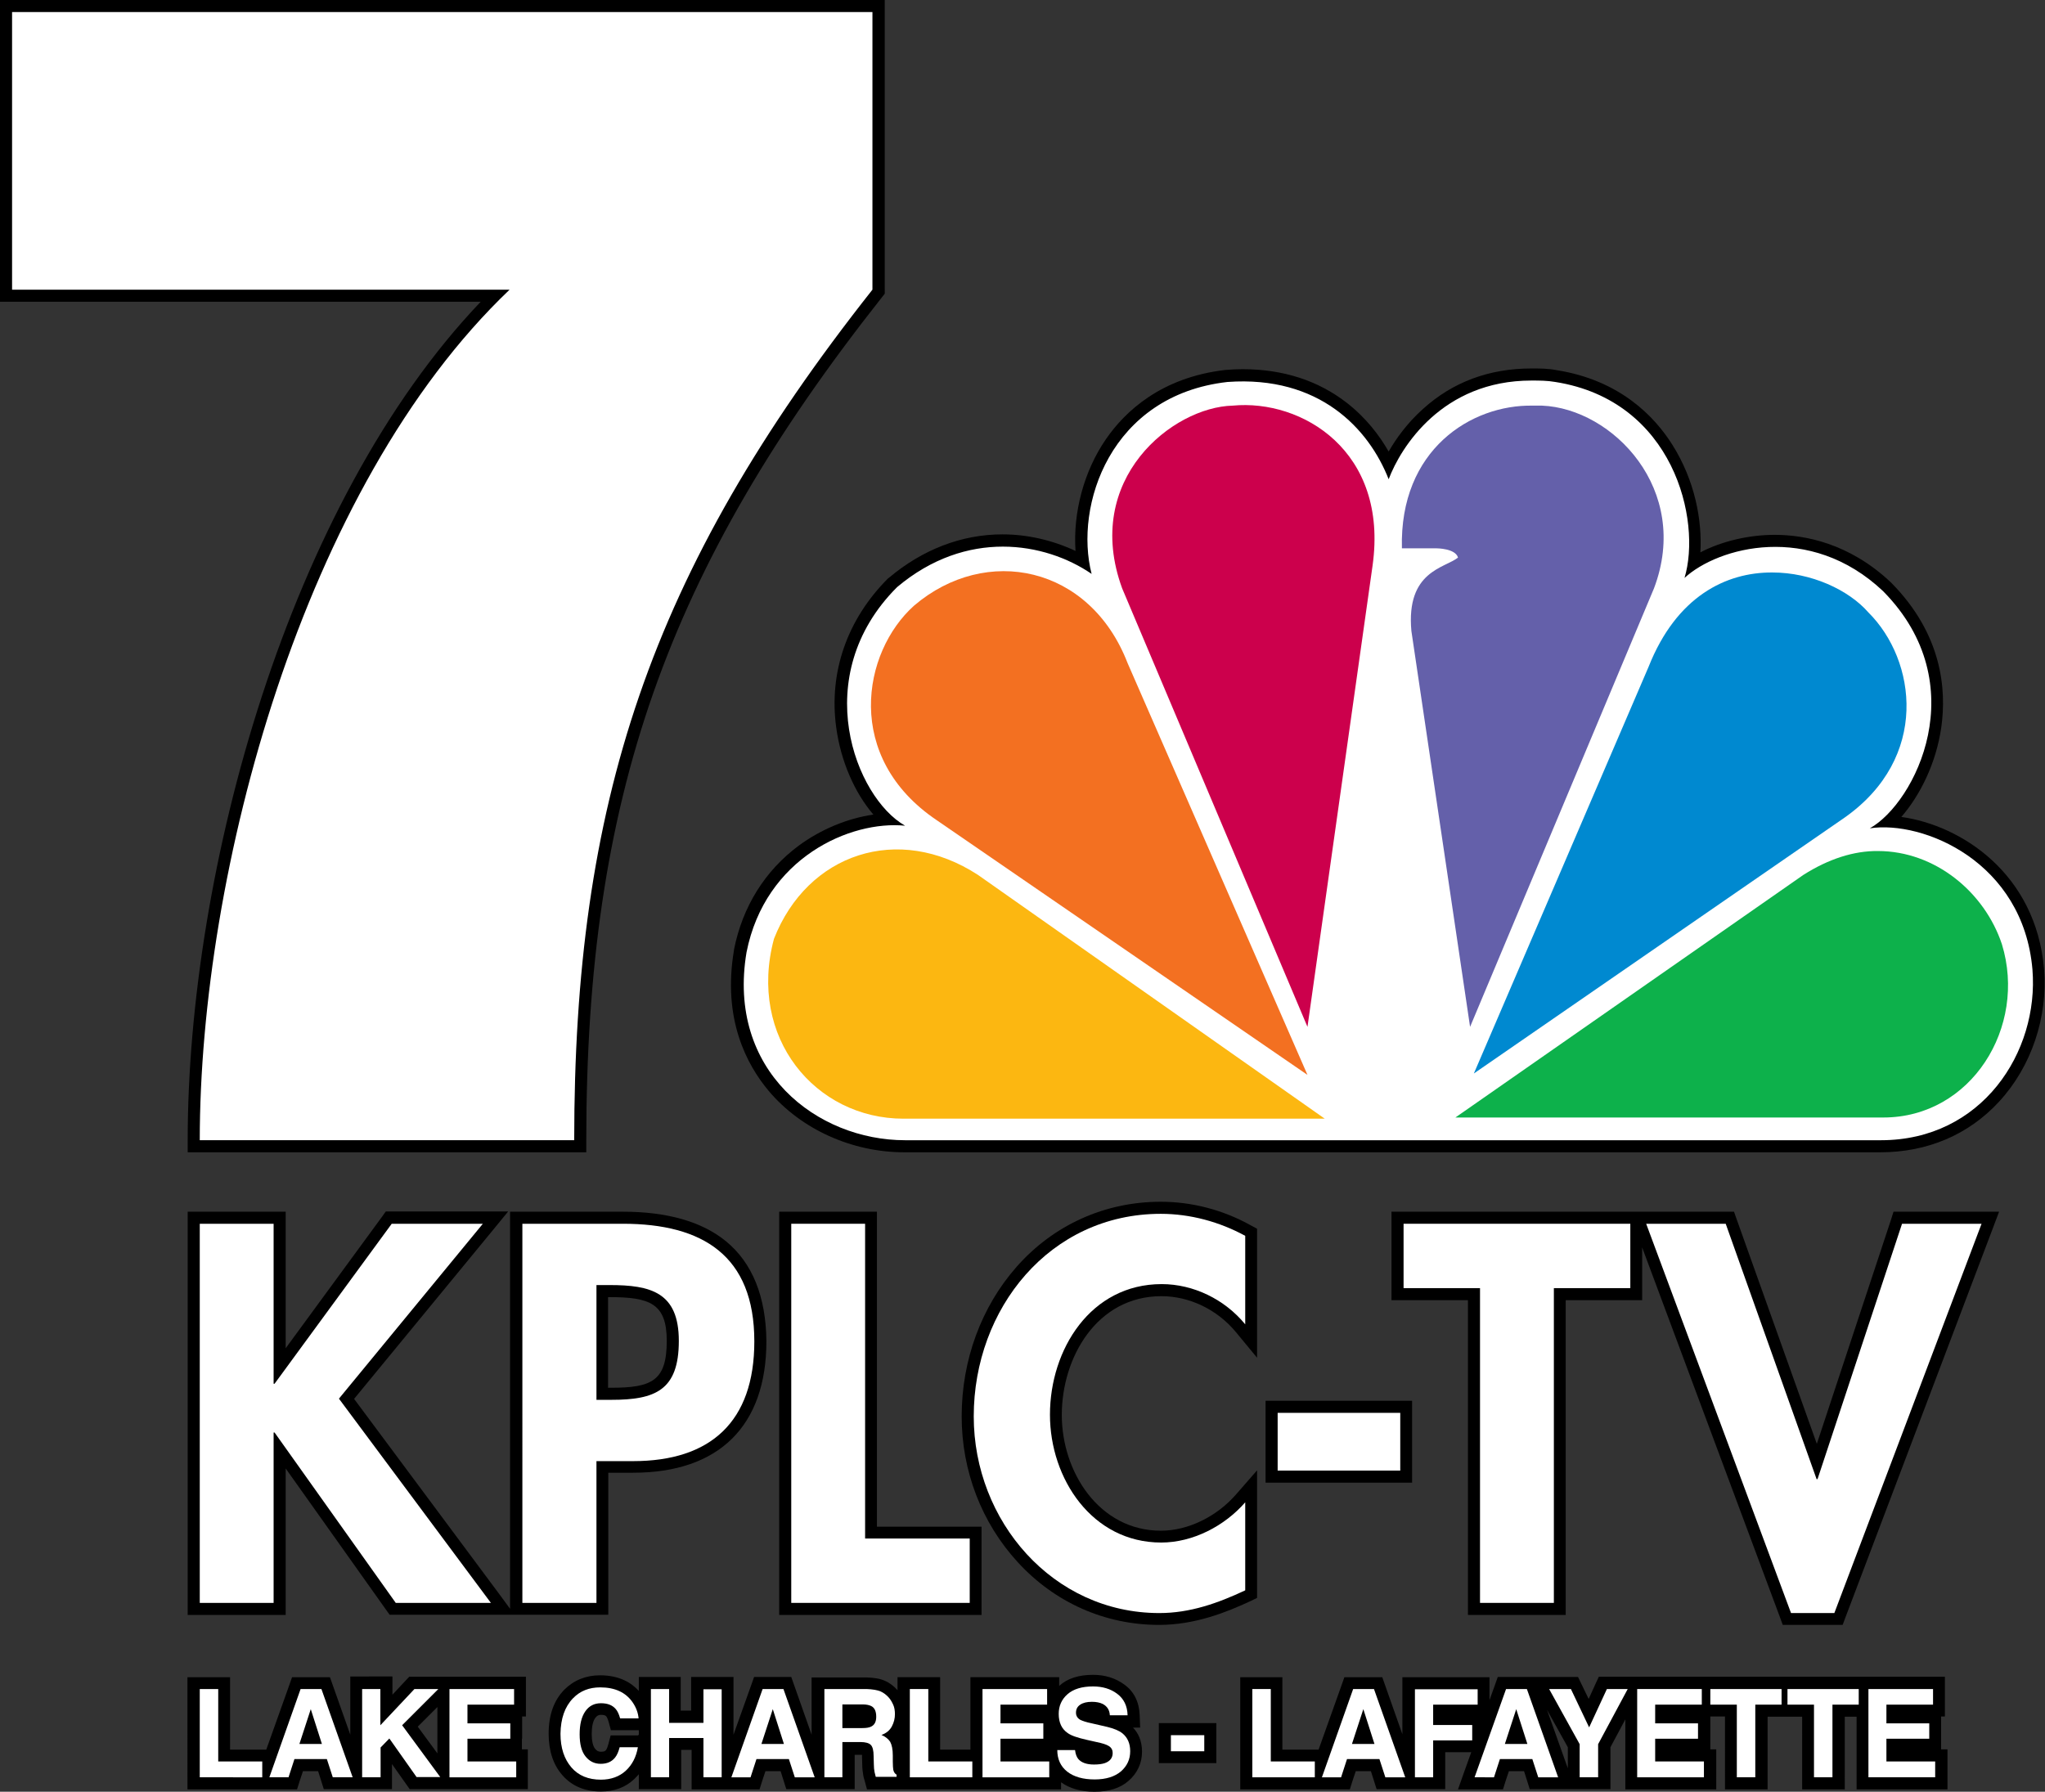
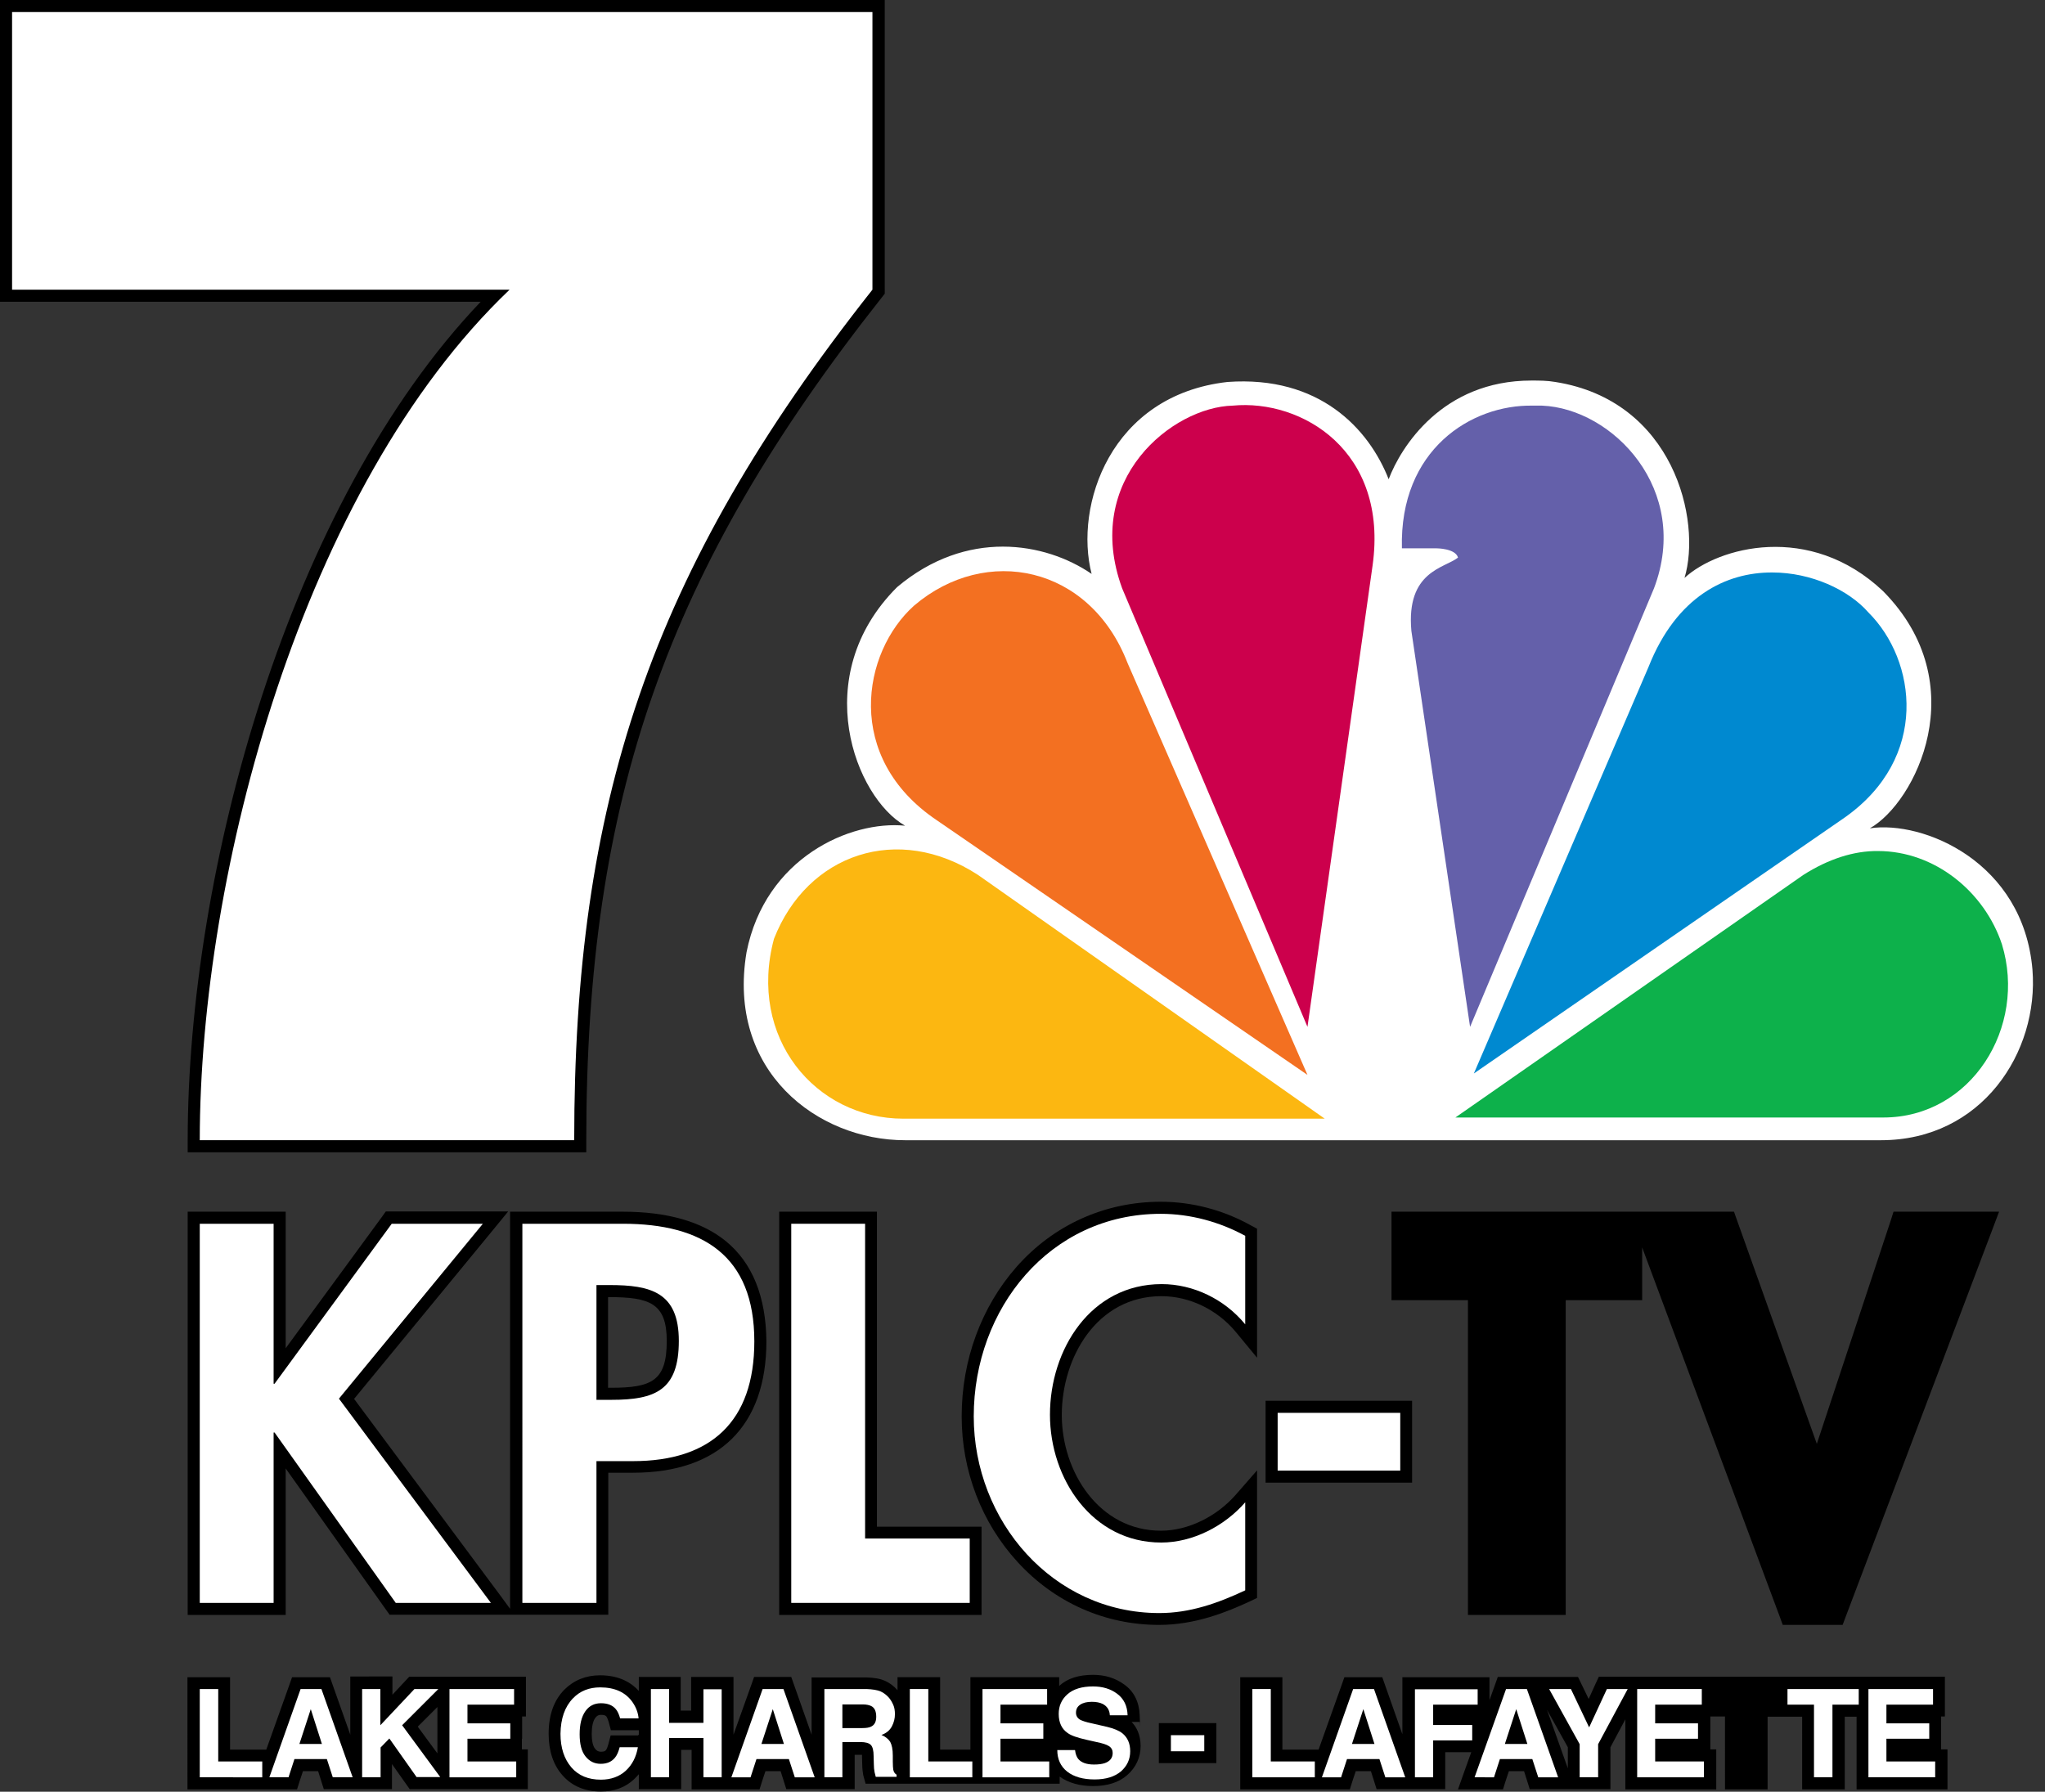
<svg xmlns="http://www.w3.org/2000/svg" version="1.1" id="Layer_1" x="0px" y="0px" viewBox="0 0 864 757.1" style="enable-background:new 0 0 864 757.1;" xml:space="preserve">
  <rect x="0" y="0" width="864" height="757.1" fill="#333333" stroke="none" />
  <style type="text/css">
	.st0{fill:#FFFFFF;}
	.st1{fill:#FCB711;}
	.st2{fill:#F37021;}
	.st3{fill:#CC004C;}
	.st4{fill:#6460AA;}
	.st5{fill:#0089D0;}
	.st6{fill:#0DB14B;}
</style>
  <g>
    <g>
      <g>
        <path d="M220.6,734.7v-6.5v-2.9h1.6v-5.1v-6.6v-5.1h-5.1h-19.8h-7.5h-4.7h-0.3h-9.7h-2.2l-1.5,1.6l-5.6,6v-2.6v-5.1h-5.1H153H148     v5.1V733l-7.4-20.9l-1.2-3.4h-3.6H127h-3.6l-1.2,3.4l-9.7,27.2h-1.8H97.2v-25.5v-5.1h-5.1h-7.8h-5.1v5.1V751v5.1h5.1h22.2h4.2h3     h2.1h6h3.7l1.1-3.5l1.4-4.2h6.4l1.3,4.1l1.1,3.5h3.7h7.4h1h4h3.1h4.5h5.1V751v-5.6l6,8.5l1.5,2.1h2.6h8.9h1.1h3.9h6.1h22.2h5.1     V751v-6.7v-5.1h-2.5V734.7z M176.5,729.6l8.3-8.3v19.6L176.5,729.6z" />
-         <path d="M481.7,729.9l-0.2-5.2c-0.2-5.5-2.4-10-6.5-12.9c-3.7-2.7-8.1-4.1-13.2-4.1c-6,0-10.8,1.5-14.2,4.6c0,0-0.1,0.1-0.1,0.1     v-3.7h-5.1h-27.3h-5.1v5.1v25.5h-12.8v-25.5v-5.1h-5.1h-7.8h-5.1v5.1v0.4c0,0,0,0,0,0c-1.5-1.7-3.3-3.1-5.4-4     c-2-0.9-4.5-1.3-7.8-1.4l-0.1,0h-0.1h-17.8h-5.1v5.1V733l-7.4-21l-1.2-3.4H331h-8.8h-3.6l-1.2,3.4l-7.5,21v-19.3v-5.1h-5.1h-7.7     h-5.1v5.1v9.1h-4.4v-9.1v-5.1h-5.1H275h-5.1v5.1v0.8c-3-3.3-8-6.6-16.4-6.6c-6,0-11.1,2.1-15.1,6.1c-4.4,4.5-6.6,10.7-6.6,18.6     c0,7.3,2,13.2,5.8,17.5c4,4.6,9.5,6.9,16.3,6.9c5.6,0,10.3-1.7,14-5.2c0.7-0.7,1.4-1.4,2-2.1v1.2v5.1h5.1h7.7h5.1V751v-11.6h4.4     V751v5.1h5.1h4.6h3.2h4h1h7.1h3.7l1.1-3.5l1.4-4.2h6.4l1.3,4.1l1.1,3.5h3.7h7.4h1h4.1h3.1h4.5h5.1V751v-9.5h2.5     c0.2,0,0.4,0,0.6,0c0,0.2,0,0.6,0,0.9l0.1,3.5c0,1.4,0.2,2.8,0.4,4.1c0.1,0.7,0.3,1.5,0.6,2.4l1,3.7h3.8h8.6h0.7h4.3h0.7h25.6     h0.7h4.3h0.7h27.5h5.1v-3c3.6,2.6,8.4,4,14.1,4c6,0,10.9-1.5,14.4-4.6c3.7-3.2,5.7-7.5,5.7-12.3c0-4.9-1.8-8.1-3.8-10.2H481.7z      M269.6,733.3h-7.7H258l-1,3.8c-0.5,1.8-0.9,2.3-1,2.4l0,0l0,0c-0.2,0.3-0.6,0.7-2.1,0.7c-1.1,0-1.8-0.4-2.5-1.3     c-0.9-1.1-1.4-3.3-1.4-6.2c0-3.1,0.5-5.4,1.5-6.8c0.7-0.9,1.3-1.3,2.4-1.3c1.2,0,1.9,0.2,2.3,0.7c0,0,0.4,0.5,0.9,2.1l1,3.7h3.8     h7.8h0.2v2H269.6z" />
+         <path d="M481.7,729.9l-0.2-5.2c-0.2-5.5-2.4-10-6.5-12.9c-3.7-2.7-8.1-4.1-13.2-4.1c-6,0-10.8,1.5-14.2,4.6c0,0-0.1,0.1-0.1,0.1     v-3.7h-5.1h-27.3h-5.1v5.1v25.5h-12.8v-25.5v-5.1h-5.1h-7.8h-5.1v5.1v0.4c0,0,0,0,0,0c-1.5-1.7-3.3-3.1-5.4-4     c-2-0.9-4.5-1.3-7.8-1.4l-0.1,0h-0.1h-17.8h-5.1v5.1V733l-7.4-21l-1.2-3.4H331h-8.8h-3.6l-1.2,3.4l-7.5,21v-19.3v-5.1h-5.1h-7.7     h-5.1v5.1v9.1h-4.4v-9.1v-5.1h-5.1H275h-5.1v5.1v0.8c-3-3.3-8-6.6-16.4-6.6c-6,0-11.1,2.1-15.1,6.1c-4.4,4.5-6.6,10.7-6.6,18.6     c0,7.3,2,13.2,5.8,17.5c4,4.6,9.5,6.9,16.3,6.9c5.6,0,10.3-1.7,14-5.2c0.7-0.7,1.4-1.4,2-2.1v1.2v5.1h5.1h7.7h5.1V751v-11.6h4.4     V751v5.1h5.1h4.6h3.2h4h1h7.1h3.7l1.1-3.5l1.4-4.2h6.4l1.3,4.1l1.1,3.5h3.7h7.4h1h4.1h3.1h4.5h5.1V751v-9.5h2.5     c0.2,0,0.4,0,0.6,0c0,0.2,0,0.6,0,0.9l0.1,3.5c0,1.4,0.2,2.8,0.4,4.1l1,3.7h3.8h8.6h0.7h4.3h0.7h25.6     h0.7h4.3h0.7h27.5h5.1v-3c3.6,2.6,8.4,4,14.1,4c6,0,10.9-1.5,14.4-4.6c3.7-3.2,5.7-7.5,5.7-12.3c0-4.9-1.8-8.1-3.8-10.2H481.7z      M269.6,733.3h-7.7H258l-1,3.8c-0.5,1.8-0.9,2.3-1,2.4l0,0l0,0c-0.2,0.3-0.6,0.7-2.1,0.7c-1.1,0-1.8-0.4-2.5-1.3     c-0.9-1.1-1.4-3.3-1.4-6.2c0-3.1,0.5-5.4,1.5-6.8c0.7-0.9,1.3-1.3,2.4-1.3c1.2,0,1.9,0.2,2.3,0.7c0,0,0.4,0.5,0.9,2.1l1,3.7h3.8     h7.8h0.2v2H269.6z" />
        <polygon points="494.7,728.1 489.6,728.1 489.6,733.2 489.6,740 489.6,745 494.7,745 508.8,745 513.9,745 513.9,740 513.9,733.2      513.9,728.1 508.8,728.1    " />
        <path d="M820.1,739.2v-4.5v-6.5v-2.9h1.6v-5.1v-6.6v-5.1h-5.1h-26.3h-1h-4h-1h-26.5h-2.6h-2.4h-2.6H724h-1.5H719h-1.5h-21.4h-4.5     h-4h-1.1h-7.7h-3.3l-1.4,3l-2.9,6.4l-3.1-6.4l-1.4-2.9h-3.2h-9.2h-5.8H646h-0.8h-8.8h-3.6l-1.2,3.4l-2.3,6.4v-4.6v-5.1h-5.1     h-26.6h-5.1v5.1v19l-7.3-20.7l-1.2-3.4h-3.6h-8.8h-3.6l-1.2,3.4l-9.7,27.2h-1.8h-13.5v-25.5v-5.1h-5.1h-7.8H524v5.1V751v5.1h5.1     h22.2h4.2h3h2.1h6h3.7l1.1-3.5l1.4-4.2h6.4l1.3,4.1l1.1,3.5h3.7h7.4h1.1h4h3.2h4.5h5.1V751v-10.6h11l-3.2,8.9l-2.4,6.8h7.2h8.1     h3.7l1.1-3.5l1.4-4.2h6.4l1.3,4.1l1.1,3.5h3.7h8.4h4h3.1h2h7.8h5.1V751v-12.7l6.3-11.8V751v5.1h5.1h28.2h5.1V751v-6.7v-5.1h-2.5     v-4.5v-6.5v-2.9h0.1h1.5h4.6V751v5.1h5.1h7.8h5.1V751v-25.6h3.5h2.6h2.4h2.6h3.5V751v5.1h5.1h7.8h5.1V751v-25.6h5V751v5.1h5.1     h28.2h5.1V751v-6.7v-5.1H820.1z M653.6,722.5l8.8,15.8v8.9L653.6,722.5z" />
      </g>
      <g>
        <path class="st0" d="M84.4,713.7h7.8v30.6h18.6v6.7H84.4V713.7z" />
        <path class="st0" d="M127,713.7h8.8L149,751h-8.4l-2.5-7.7h-13.7l-2.5,7.7h-8.1L127,713.7z M126.5,736.9h9.5l-4.7-14.7     L126.5,736.9z" />
        <path class="st0" d="M153,713.7h7.7v15.3l14.4-15.3h10.1l-15.3,15.3l16.1,21.9h-10l-11.5-16.3l-3.7,3.8V751H153V713.7z" />
        <path class="st0" d="M217.2,720.3h-19.7v7.9h18.1v6.5h-18.1v9.6h20.6v6.7h-28.2v-37.3h27.3V720.3z" />
        <path class="st0" d="M242.1,717.6c3-3.1,6.8-4.6,11.5-4.6c6.2,0,10.7,2.1,13.6,6.2c1.6,2.3,2.4,4.6,2.6,6.9h-7.8     c-0.5-1.8-1.1-3.1-1.9-4c-1.4-1.6-3.4-2.4-6.2-2.4c-2.8,0-5,1.1-6.6,3.4s-2.4,5.5-2.4,9.7c0,4.2,0.8,7.3,2.5,9.4     c1.7,2.1,3.8,3.1,6.4,3.1c2.7,0,4.7-0.9,6.1-2.7c0.8-1,1.4-2.4,1.9-4.3h7.7c-0.7,4.1-2.4,7.4-5.1,9.9c-2.7,2.5-6.3,3.8-10.5,3.8     c-5.3,0-9.5-1.7-12.5-5.2c-3-3.5-4.6-8.2-4.6-14.2C236.9,726.2,238.6,721.2,242.1,717.6z" />
        <path class="st0" d="M275,751v-37.3h7.7V728h14.5v-14.2h7.7V751h-7.7v-16.6h-14.5V751H275z" />
        <path class="st0" d="M322.2,713.7h8.8l13.2,37.3h-8.4l-2.5-7.7h-13.7l-2.5,7.7h-8.1L322.2,713.7z M321.7,736.9h9.5l-4.7-14.7     L321.7,736.9z" />
        <path class="st0" d="M372,714.7c1.4,0.6,2.5,1.5,3.5,2.6c0.8,0.9,1.4,2,1.9,3.1c0.5,1.1,0.7,2.5,0.7,3.9c0,1.8-0.4,3.5-1.3,5.2     c-0.9,1.7-2.4,2.9-4.4,3.6c1.7,0.7,2.9,1.7,3.7,2.9c0.7,1.3,1.1,3.2,1.1,5.8v2.5c0,1.7,0.1,2.9,0.2,3.5c0.2,1,0.7,1.7,1.4,2.1     v0.9H370c-0.2-0.8-0.4-1.5-0.5-2c-0.2-1-0.3-2.1-0.3-3.2l-0.1-3.5c0-2.4-0.4-4-1.2-4.8c-0.8-0.8-2.3-1.2-4.4-1.2h-7.6V751h-7.6     v-37.3h17.8C368.6,713.8,370.6,714.1,372,714.7z M355.9,720.2v10h8.4c1.7,0,2.9-0.2,3.7-0.6c1.5-0.7,2.2-2.1,2.2-4.2     c0-2.3-0.7-3.8-2.1-4.5c-0.8-0.4-2-0.7-3.6-0.7H355.9z" />
        <path class="st0" d="M384.4,713.7h7.8v30.6h18.6v6.7h-26.4V713.7z" />
        <path class="st0" d="M442.4,720.3h-19.7v7.9h18.1v6.5h-18.1v9.6h20.6v6.7h-28.2v-37.3h27.3V720.3z" />
        <path class="st0" d="M454.2,739.5c0.2,1.7,0.7,3,1.4,3.8c1.3,1.5,3.5,2.3,6.6,2.3c1.9,0,3.4-0.2,4.6-0.6c2.2-0.8,3.3-2.2,3.3-4.3     c0-1.2-0.5-2.2-1.6-2.9c-1.1-0.7-2.8-1.2-5.2-1.7l-4-0.9c-4-0.9-6.7-1.8-8.2-2.9c-2.5-1.7-3.8-4.4-3.8-8.1c0-3.3,1.2-6.1,3.7-8.3     c2.5-2.2,6.1-3.3,10.8-3.3c4,0,7.4,1,10.2,3.1c2.8,2.1,4.3,5.1,4.4,9.1h-7.5c-0.1-2.2-1.1-3.8-3-4.8c-1.2-0.6-2.8-0.9-4.6-0.9     c-2.1,0-3.7,0.4-4.9,1.2c-1.2,0.8-1.8,1.9-1.8,3.4c0,1.3,0.6,2.3,1.8,3c0.8,0.4,2.4,1,4.9,1.5l6.5,1.5c2.9,0.7,5,1.6,6.4,2.7     c2.2,1.8,3.3,4.3,3.3,7.6c0,3.4-1.3,6.2-3.9,8.5c-2.6,2.2-6.3,3.4-11.1,3.4c-4.9,0-8.8-1.1-11.6-3.3s-4.2-5.3-4.2-9.1H454.2z" />
        <path class="st0" d="M494.7,733.2h14.1v6.8h-14.1V733.2z" />
        <path class="st0" d="M529.1,713.7h7.8v30.6h18.6v6.7h-26.4V713.7z" />
        <path class="st0" d="M571.7,713.7h8.8l13.2,37.3h-8.4l-2.5-7.7h-13.7l-2.5,7.7h-8.1L571.7,713.7z M571.2,736.9h9.5l-4.7-14.7     L571.2,736.9z" />
        <path class="st0" d="M597.7,713.8h26.6v6.5h-18.8v8.6h16.5v6.5h-16.5V751h-7.7V713.8z" />
        <path class="st0" d="M636.3,713.7h8.8l13.2,37.3h-8.4l-2.5-7.7h-13.7l-2.5,7.7H623L636.3,713.7z M635.8,736.9h9.5l-4.7-14.7     L635.8,736.9z" />
        <path class="st0" d="M678.9,713.7h8.8L675.2,737v14h-7.8v-14l-12.9-23.3h9.2l7.7,16.2L678.9,713.7z" />
        <path class="st0" d="M719,720.3h-19.7v7.9h18.1v6.5h-18.1v9.6h20.6v6.7h-28.2v-37.3H719V720.3z" />
-         <path class="st0" d="M752.7,713.7v6.6h-11.1V751h-7.8v-30.7h-11.2v-6.6H752.7z" />
        <path class="st0" d="M785.3,713.7v6.6h-11.1V751h-7.8v-30.7h-11.2v-6.6H785.3z" />
        <path class="st0" d="M816.7,720.3H797v7.9h18.1v6.5H797v9.6h20.6v6.7h-28.2v-37.3h27.3V720.3z" />
      </g>
    </g>
    <g>
      <g>
        <path d="M306.6,524.4c-10.1-8.2-24.7-12.4-43.5-12.4h-42.5h-5.1v5.1v160.2v2.5l-4.1-5.6l-61.8-83.1l58.3-70.9l6.8-8.3H204h-38.5     H163l-1.5,2.1l-40.8,55.7v-52.7V512h-5.1H84.4h-5.1v5.1v160.2v5.1h5.1h31.2h5.1v-5.1v-56.8l42.4,59.7l1.5,2.1h2.6h40.2h8.2h1.9     h3.2h31.2h5.1v-5.1v-54.9h10.5c36.3,0,56.3-19.8,56.3-55.6C323.6,547.9,317.9,533.6,306.6,524.4z M258.2,586.4h-1.3v-38.3h0.5     c17.1,0,24.3,2.6,24.3,18.5C281.7,583.4,275.5,586.4,258.2,586.4z" />
        <polygon points="370.5,645.1 370.5,517.1 370.5,512 365.5,512 334.2,512 329.2,512 329.2,517.1 329.2,677.3 329.2,682.4      334.2,682.4 409.7,682.4 414.7,682.4 414.7,677.3 414.7,650.1 414.7,645.1 409.7,645.1    " />
        <path d="M490.4,507.8c-23.6,0-45.3,9.8-60.9,27.5c-14.9,16.9-23.2,39.4-23.2,63.2c0,23,8.4,44.9,23.6,61.5     c15.7,17.2,37,26.6,59.8,26.6c15.3,0,28.6-5.4,38.5-10l2.9-1.4V672v-37.2v-13.5l-8.9,10.2c-8.2,9.4-20.3,15.3-31.7,15.3     c-26.2,0-41.9-24.9-41.9-48.9c0-24.3,14.8-50.2,42.1-50.2c11.9,0,23.6,5.7,31.4,15.1l9,10.9v-14.1v-37.4v-3l-2.6-1.4     C516.7,511.2,503.5,507.8,490.4,507.8z" />
        <polygon points="539.7,591.9 534.7,591.9 534.7,597 534.7,621.4 534.7,626.5 539.7,626.5 591.6,626.5 596.6,626.5 596.6,621.4      596.6,597 596.6,591.9 591.6,591.9    " />
        <polygon points="837.2,512 803.7,512 800,512 798.9,515.5 767.6,610.1 733.8,515.4 732.6,512 729.1,512 695.5,512 693.8,512      688.8,512 688.2,512 592.9,512 587.9,512 587.9,517.1 587.9,544.3 587.9,549.4 592.9,549.4 620.2,549.4 620.2,677.3 620.2,682.4      625.2,682.4 656.5,682.4 661.5,682.4 661.5,677.3 661.5,549.4 688.8,549.4 693.8,549.4 693.8,544.3 693.8,527.1 752,683.3      753.2,686.6 756.7,686.6 775,686.6 778.5,686.6 779.7,683.4 842,518.9 844.6,512    " />
      </g>
      <g>
        <path class="st0" d="M165.5,517.1H204L143.2,591l64.2,86.3h-40.2l-51.2-72h-0.4v72H84.4V517.1h31.2v67.6h0.4L165.5,517.1z" />
        <path class="st0" d="M251.9,677.3h-31.2V517.1h42.5c33.6,0,55.5,13.4,55.5,49.7c0,34-18.5,50.6-51.2,50.6h-15.5V677.3z      M251.9,591.5h6.4c18.5,0,28.5-4,28.5-24.9c0-20.6-11.9-23.6-29.3-23.6h-5.5V591.5z" />
        <path class="st0" d="M365.5,650.1h44.2v27.2h-75.4V517.1h31.2V650.1z" />
        <path class="st0" d="M526.1,559.6c-8.7-10.6-21.9-17-35.3-17c-30,0-47.2,27.6-47.2,55.2c0,27,17.8,54,47,54     c13.4,0,26.8-7,35.5-17V672c-11.7,5.5-23.4,9.6-36.3,9.6c-45,0-78.4-38.9-78.4-83.1c0-45.5,32.1-85.6,79-85.6     c12.5,0,24.9,3.4,35.7,9.3V559.6z" />
        <path class="st0" d="M591.6,597v24.4h-51.8V597H591.6z" />
-         <path class="st0" d="M656.5,677.3h-31.2v-133h-32.3v-27.2h95.8v27.2h-32.3V677.3z" />
-         <path class="st0" d="M767.5,625h0.4l35.7-107.9h33.6L775,681.6h-18.3l-61.2-164.5h33.6L767.5,625z" />
      </g>
    </g>
    <g>
      <g>
-         <path d="M647,155.7c-17.8,0-33.2,5.7-45.8,17.1c-6.7,6-11.4,12.6-14.5,18c-3.9-6.8-9.5-14.2-17.7-20.6     c-12.1-9.4-26.9-14.2-44-14.2c-2.2,0-4.6,0.1-6.9,0.3l-0.1,0l-0.1,0c-27.3,3.1-42.6,17.6-50.6,29.2c-9.4,13.6-14,31.2-12.9,47.3     c-9.6-4.5-20.2-7-30.9-7c-17.2,0-33.8,6.4-48,18.4l-0.2,0.1l-0.1,0.1c-17.3,17.3-25.1,39.7-21.9,63c1.9,14.2,7.8,27.6,15.7,36.8     c-11,1.6-22.1,6.2-31.5,13.1c-14.3,10.6-23.8,25.8-27.4,44l0,0.1l0,0.1c-4.9,29,5.3,48.3,14.7,59.5     c13.7,16.2,35.1,25.9,57.3,25.9h412.3c19.9,0,37.3-7.4,50.2-21.4c13.6-14.7,20.7-35.7,19-56.1c-3.5-40.4-35.1-60.7-60.3-64.2     c7.8-9,14.7-22.5,16.9-38c2.2-15.8,0.4-39.1-21.1-60.9l-0.1-0.1l-0.1-0.1c-17.6-16.6-36.4-20.1-49.1-20.1     c-11,0-22.4,2.7-31.4,7.4c0.8-13.5-2.3-30.3-11.8-45.4c-7.6-12.1-22.3-27.4-49-31.6C654.1,155.7,650.5,155.7,647,155.7L647,155.7     z" />
        <path class="st0" d="M858.7,409.7c-3.9-45.6-46.2-63.1-68.7-59.7c19.1-10.7,44.5-60.8,5.6-100.2c-31-29.3-69.8-18.6-83.9-5.6     c7.3-24.2-4.5-74.9-54.6-82.8c-3.4-0.6-6.8-0.6-10.1-0.6c-37.7,0-55.2,28.2-60.3,41.7c-8.4-21.4-29.3-43.9-68.1-41.1     c-49.6,5.6-64.8,52.4-57.4,81.1c-19.7-13.5-52.9-19.1-82.2,5.6c-37.7,37.7-17.5,89,3.4,100.8c-23.1-2.3-59.1,13.5-67,53.5     c-8.4,50.1,29.8,79.4,67,79.4h412.3C837.3,481.8,861.5,444.6,858.7,409.7z" />
      </g>
      <path id="path3125" class="st1" d="M381.7,472.7h178L413.2,369.7c-33.8-22-72.1-9-86.2,27C315.8,438.4,344.5,472.7,381.7,472.7" />
      <path id="path3115" class="st2" d="M386.2,255.9c-22,19.7-29.8,64.2,9.6,90.7l156.6,107.6l-76-174    C460.5,239,416.6,230,386.2,255.9" />
      <path id="path3117" class="st3" d="M520.8,171.4c-25.3,0.6-63.6,31-46.7,77.2l78.3,185.3L579.9,239    C586.7,190.6,550.1,168.6,520.8,171.4" />
      <path id="path3119" class="st4" d="M592.3,231.7H607c0,0,7.9,0,9,3.9c-5.6,4.5-22,5.6-19.7,31l24.8,167.3l77.7-185.3    c15.8-41.7-17.5-76-47.3-77.2c-1.1,0-2.8,0-3.9,0C621.6,170.9,591.2,190,592.3,231.7" />
      <path id="path3121" class="st5" d="M696.5,281.8l-73.8,171.8l156.6-108.1c36-25.3,30.4-66.5,10.1-86.7    c-8.4-9.6-24.2-16.9-40.6-16.9C729.2,241.8,708.3,252,696.5,281.8" />
      <path id="path3123" class="st6" d="M761.9,369.7l-147,102.5h180.8c37.2,0,60.8-38.3,50.1-73.2c-7.3-22-28.2-39.4-52.4-39.4    C783.3,359.5,772.6,362.9,761.9,369.7" />
    </g>
    <g>
      <path d="M373.7,0h-5.1H5.1H0v5.1v117.3v5.1h5.1h198C121.8,212.7,79.3,368.1,79.3,481.8v5.1h5.1h158.2h5.1v-5.1    c0-144.4,33.9-241,125-356.3l1.1-1.4v-1.8V5.1V0L373.7,0z" />
      <path class="st0" d="M5.1,5.1v117.3h210.2C127.8,205.8,84.4,368.7,84.4,481.8h158.2c0-141.6,31.3-239.5,126-359.4V5.1H5.1z" />
    </g>
  </g>
</svg>